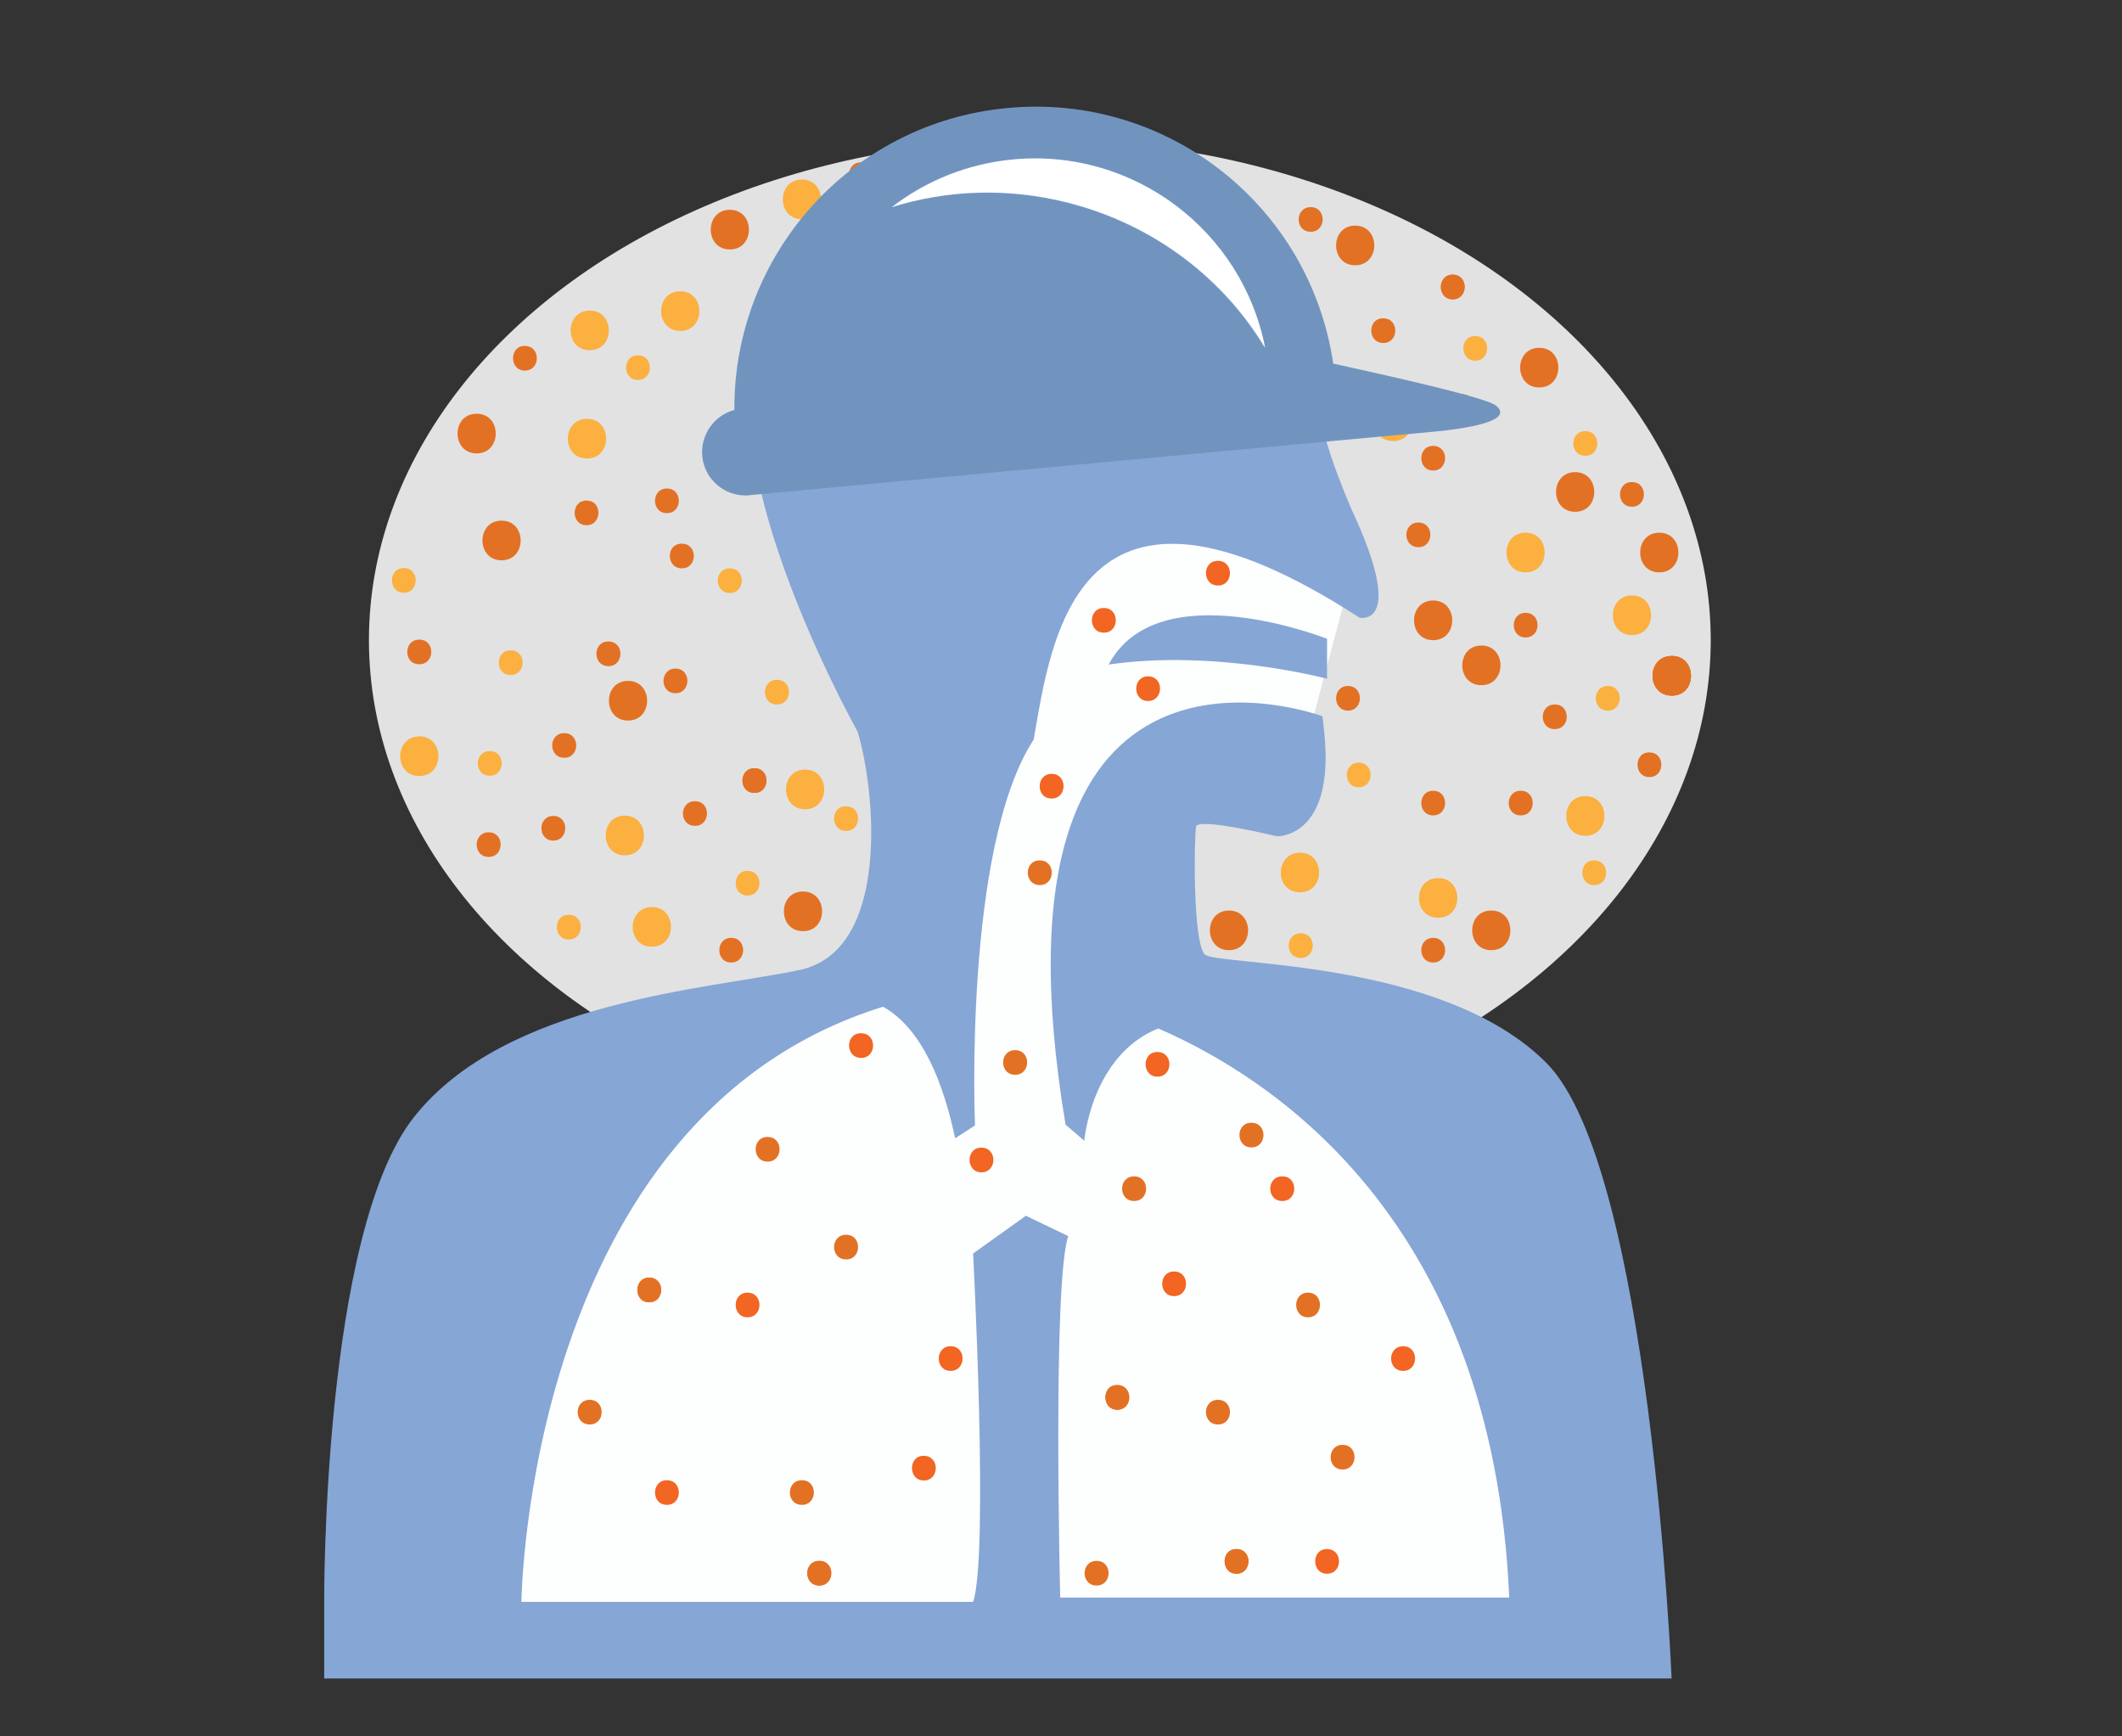
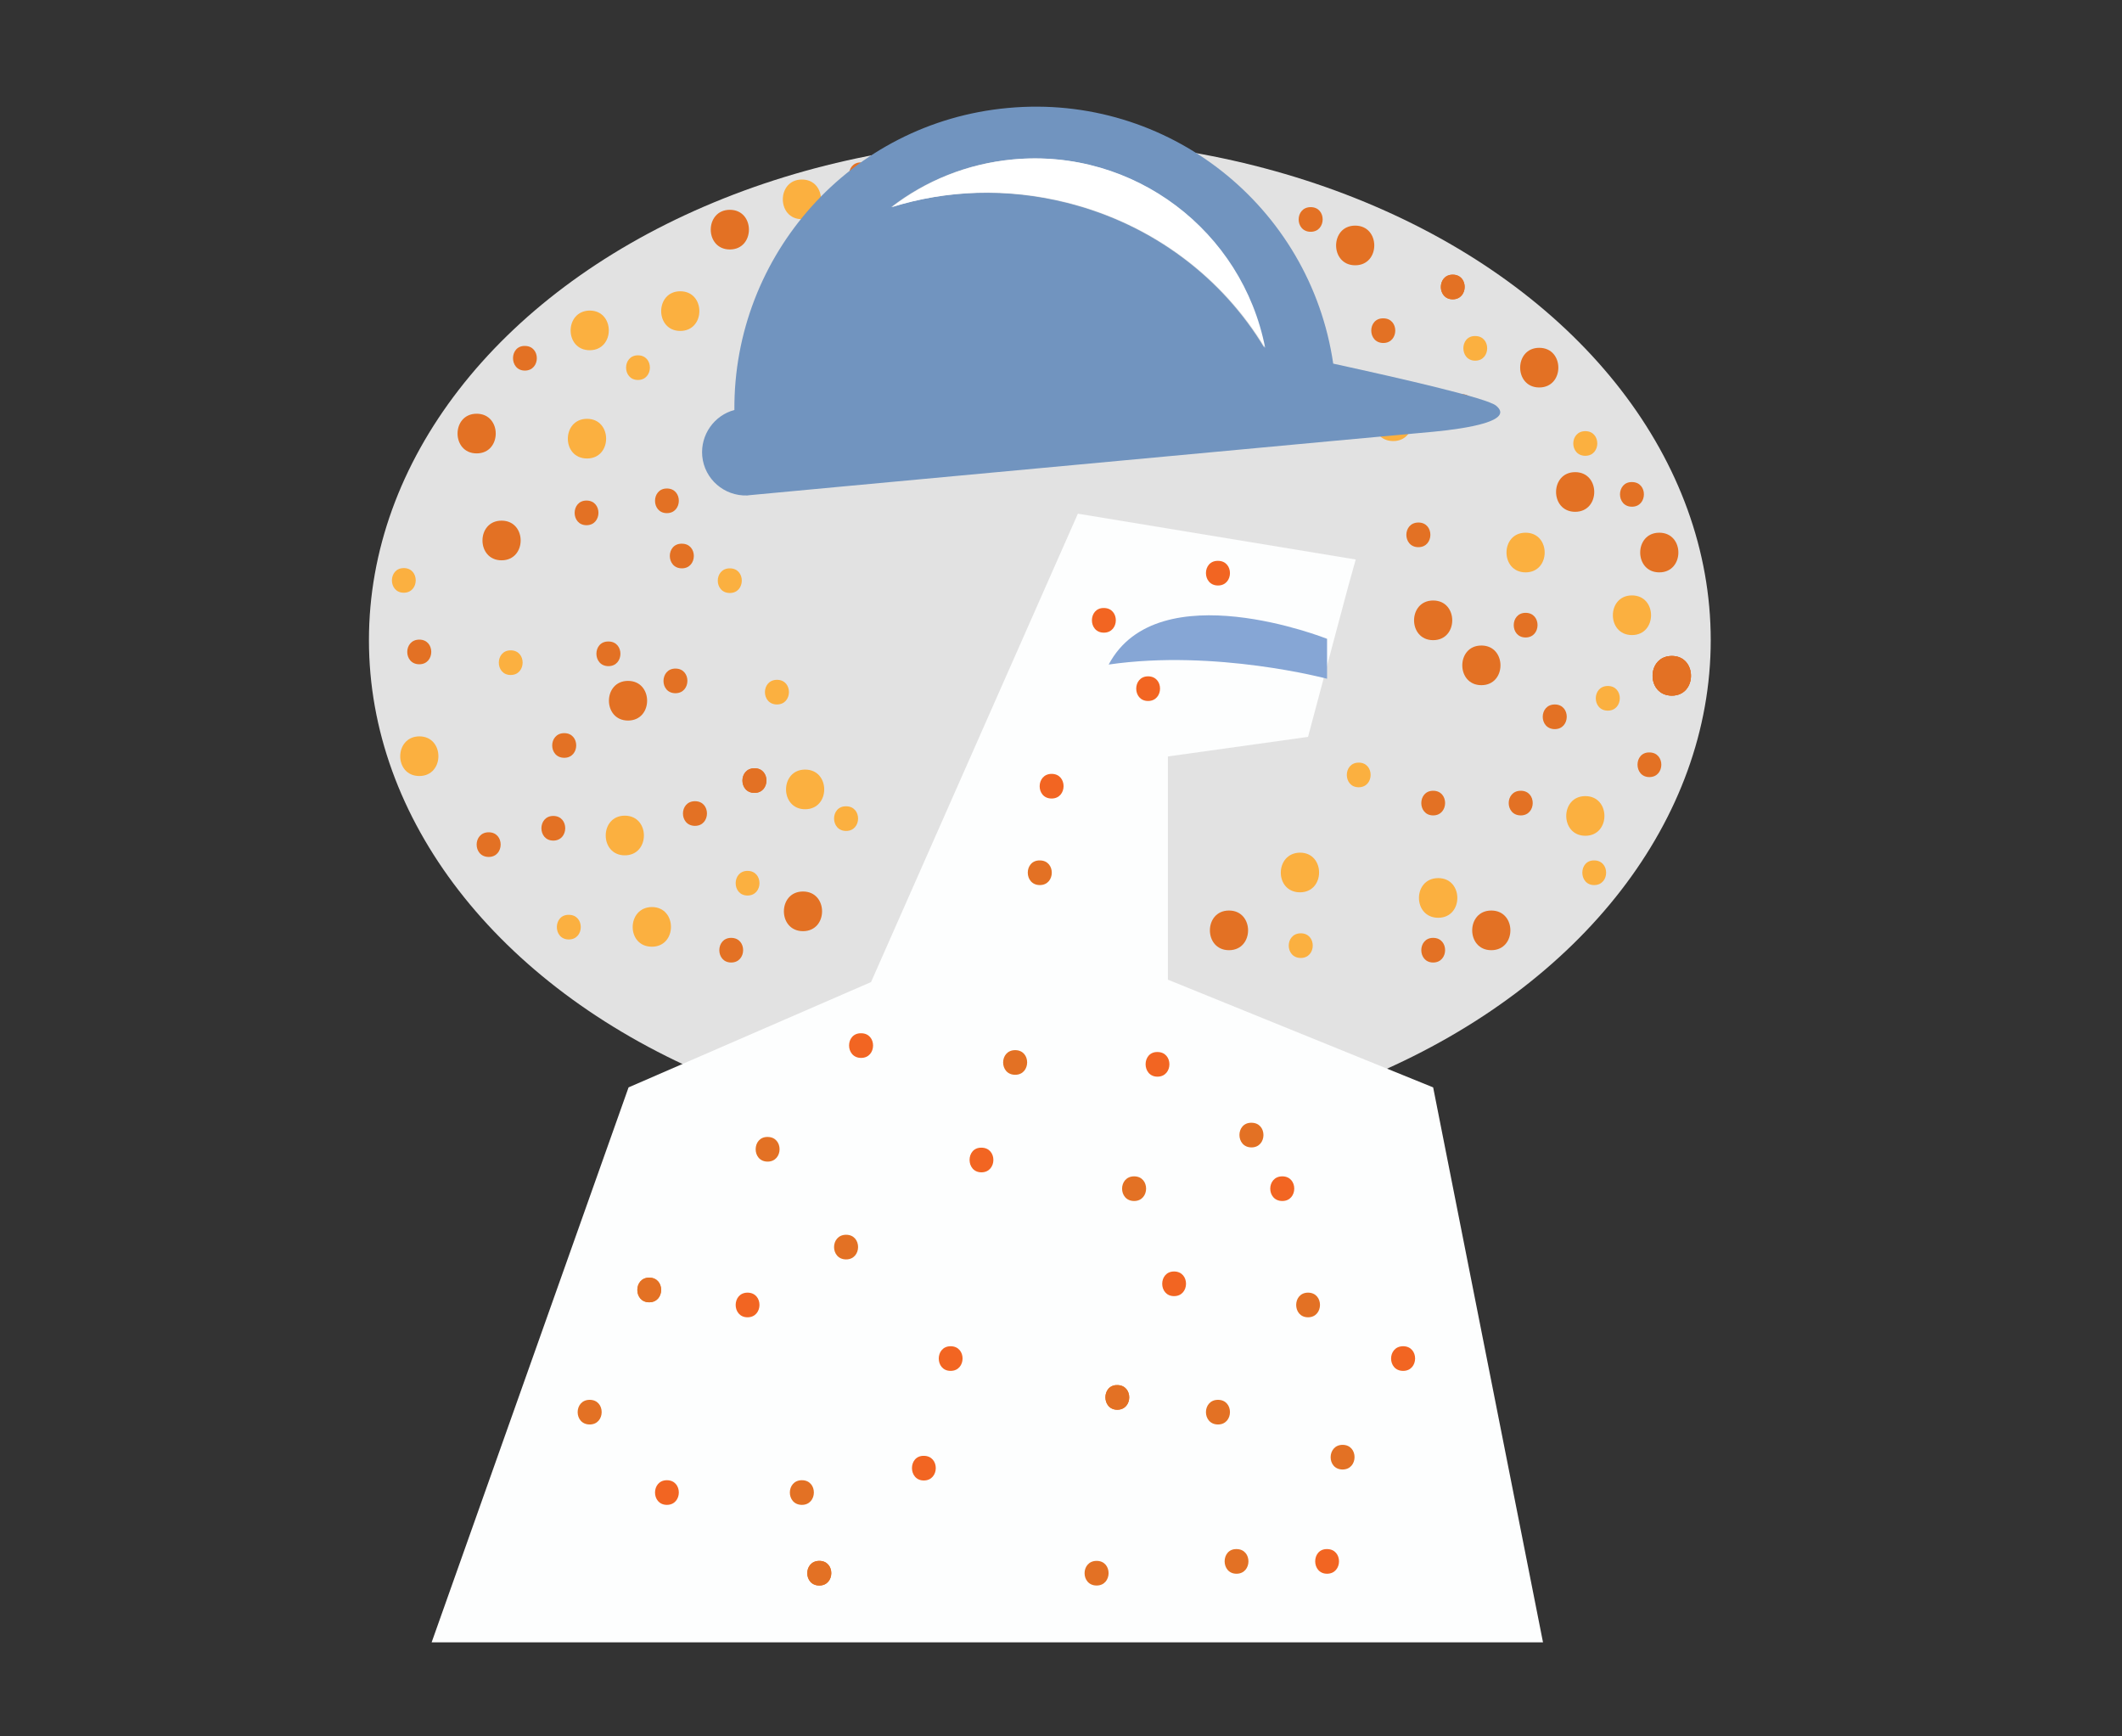
<svg xmlns="http://www.w3.org/2000/svg" version="1.1" x="0px" y="0px" viewBox="0 0 792 648" style="enable-background:new 0 0 792 648;" xml:space="preserve">
  <rect x="0" y="0" width="792" height="648" fill="#333333" stroke="none" />
  <style type="text/css">
	.st0{fill:#E2E2E2;}
	.st1{fill:#FDFEFE;}
	.st2{fill:#86A6D5;}
	.st3{fill:#E37124;}
	.st4{fill:#FBB040;}
	.st5{fill-rule:evenodd;clip-rule:evenodd;fill:#F26522;}
	.st6{fill:#F26522;}
	.st7{fill:#7194BF;}
	.st8{fill:#FFFFFF;}
</style>
  <g id="Layer_1">
    <ellipse class="st0" cx="388.1" cy="238.9" rx="250.4" ry="186.9" />
    <polygon class="st1" points="575.9,612.9 161.1,612.9 234.6,405.8 325.1,366.5 402.3,191.7 506,208.8 503.1,219.2 488.2,275    435.9,282.3 435.9,365.6 534.9,405.8  " />
-     <path class="st2" d="M121,597.5c0,0-0.7-137.3,33.5-180.6c34.2-43.3,109.7-47.7,143.9-54.9c34.2-7.2,28.3-67.2,21.7-88.9   c-25-46.2-40.7-93.9-38.8-114.2c2-20.2,17.7-106.2,116.3-104c98.6,2.2,96.6,88.1,96.6,90.1c0,1.9-7.4,3.6,10.1,44.8   c21,44.8,3.1,40.7,3.1,40.7c-105.8-68.6-115,7.9-121.6,45.5c-26.3,40.5-21.9,144-21.9,144s0,0-7.4,4.8   c-4.4-20.7-12.3-40.9-26.9-49.1c-133.1,41.2-135,222.1-135,222.1s0,0,168.6,0c5.9-17.3,0-130,0-130l19.7-14.1c0,0,0,0,15.8,7.6   c-5.9,17.3-3,134.9-3,134.9s0,0,167.6,0c-6.1-141.3-88.9-194.1-131-212.4c-25,10.1-27.6,41.9-27.6,41.9s0,0-7-6   c-33.5-200.8,95.9-152.4,95.9-152.4l0.7,6.5c3.9,39-17.7,38.3-17.7,38.3s-29.6-7.2-30.2-3.6c-0.7,3.6-1.3,43.3,3.3,47.7   c4.6,4.3,88.7,1.4,127.5,40.5c38.8,39,46.7,229.7,46.7,229.7H121L121,597.5z" />
    <path class="st2" d="M413.8,248c18.4-34.7,81.5-9.6,81.5-9.6v14.9C495.3,253.3,453.7,242.2,413.8,248z" />
  </g>
  <g id="dust_specs">
    <g>
      <g>
        <path class="st3" d="M534.9,238.9c9.5,0,9.5-14.8,0-14.8C525.4,224.1,525.4,238.9,534.9,238.9L534.9,238.9z" />
      </g>
    </g>
    <g>
      <g>
        <path class="st3" d="M552.9,255.7c9.5,0,9.5-14.8,0-14.8C543.4,240.9,543.4,255.7,552.9,255.7L552.9,255.7z" />
      </g>
    </g>
    <g>
      <g>
        <path class="st3" d="M187.2,209.1c9.5,0,9.5-14.8,0-14.8C177.7,194.3,177.7,209.1,187.2,209.1L187.2,209.1z" />
      </g>
    </g>
    <g>
      <g>
        <path class="st3" d="M624,259.6c9.5,0,9.5-14.8,0-14.8C614.4,244.8,614.4,259.6,624,259.6L624,259.6z" />
      </g>
    </g>
    <g>
      <g>
        <path class="st3" d="M624,259.6c9.5,0,9.5-14.8,0-14.8C614.4,244.8,614.4,259.6,624,259.6L624,259.6z" />
      </g>
    </g>
    <g>
      <g>
        <path class="st3" d="M624,259.6c9.5,0,9.5-14.8,0-14.8C614.4,244.8,614.4,259.6,624,259.6L624,259.6z" />
      </g>
    </g>
    <g>
      <g>
        <path class="st3" d="M177.9,169.2c9.5,0,9.5-14.8,0-14.8C168.4,154.4,168.4,169.2,177.9,169.2L177.9,169.2z" />
      </g>
    </g>
    <g>
      <g>
        <path class="st3" d="M272.4,93.1c9.5,0,9.5-14.8,0-14.8C262.9,78.3,262.9,93.1,272.4,93.1L272.4,93.1z" />
      </g>
    </g>
    <g>
      <g>
        <path class="st3" d="M315.8,470c5.9,0,6-9.2,0-9.2C309.8,460.8,309.8,470,315.8,470L315.8,470z" />
      </g>
    </g>
    <g>
      <g>
        <path class="st3" d="M286.5,433.5c5.9,0,6-9.2,0-9.2C280.6,424.2,280.5,433.5,286.5,433.5L286.5,433.5z" />
      </g>
    </g>
    <g>
      <g>
        <path class="st3" d="M220.1,531.6c5.9,0,6-9.2,0-9.2C214.1,522.4,214.1,531.6,220.1,531.6L220.1,531.6z" />
      </g>
    </g>
    <g>
      <g>
        <path class="st3" d="M242.3,486c5.9,0,6-9.2,0-9.2C236.4,476.8,236.4,486,242.3,486L242.3,486z" />
      </g>
    </g>
    <g>
      <g>
        <path class="st3" d="M242.3,486c5.9,0,6-9.2,0-9.2C236.4,476.8,236.4,486,242.3,486L242.3,486z" />
      </g>
    </g>
    <g>
      <g>
        <path class="st3" d="M305.8,591.7c5.9,0,6-9.2,0-9.2C299.8,582.5,299.8,591.7,305.8,591.7L305.8,591.7z" />
      </g>
    </g>
    <g>
      <g>
        <path class="st3" d="M305.8,591.7c5.9,0,6-9.2,0-9.2C299.8,582.5,299.8,591.7,305.8,591.7L305.8,591.7z" />
      </g>
    </g>
    <g>
      <g>
        <path class="st3" d="M488.2,491.6c5.9,0,6-9.2,0-9.2C482.3,482.4,482.3,491.6,488.2,491.6L488.2,491.6z" />
      </g>
    </g>
    <g>
      <g>
        <path class="st3" d="M454.6,531.6c5.9,0,6-9.2,0-9.2C448.6,522.4,448.6,531.6,454.6,531.6L454.6,531.6z" />
      </g>
    </g>
    <g>
      <g>
+         </g>
+     </g>
+     <g>
+       <g>
        <path class="st3" d="M461.5,587.3c5.9,0,6-9.2,0-9.2C455.6,578,455.6,587.3,461.5,587.3L461.5,587.3z" />
      </g>
    </g>
    <g>
      <g>
-         <path class="st3" d="M461.5,587.3c5.9,0,6-9.2,0-9.2C455.6,578,455.6,587.3,461.5,587.3L461.5,587.3z" />
-       </g>
-     </g>
-     <g>
-       <g>
        <path class="st3" d="M417,526.1c5.9,0,6-9.2,0-9.2C411.1,516.8,411.1,526.1,417,526.1L417,526.1z" />
      </g>
    </g>
    <g>
      <g>
        <path class="st3" d="M417,526.1c5.9,0,6-9.2,0-9.2C411.1,516.8,411.1,526.1,417,526.1L417,526.1z" />
      </g>
    </g>
    <g>
      <g>
        <path class="st3" d="M409.3,591.7c5.9,0,6-9.2,0-9.2C403.3,582.5,403.3,591.7,409.3,591.7L409.3,591.7z" />
      </g>
    </g>
    <g>
      <g>
        <path class="st3" d="M423.3,448.2c5.9,0,6-9.2,0-9.2C417.3,439,417.3,448.2,423.3,448.2L423.3,448.2z" />
      </g>
    </g>
    <g>
      <g>
        <path class="st3" d="M467.1,428.2c5.9,0,6-9.2,0-9.2C461.1,418.9,461.1,428.2,467.1,428.2L467.1,428.2z" />
      </g>
    </g>
    <g>
      <g>
        <path class="st3" d="M388.1,330.3c5.9,0,6-9.2,0-9.2C382.1,321,382.1,330.3,388.1,330.3L388.1,330.3z" />
      </g>
    </g>
    <g>
      <g>
        <path class="st3" d="M378.9,401.1c5.9,0,6-9.2,0-9.2C372.9,391.9,372.9,401.1,378.9,401.1L378.9,401.1z" />
      </g>
    </g>
    <g>
      <g>
        <path class="st3" d="M529.4,204.2c5.9,0,6-9.2,0-9.2C523.4,195,523.4,204.2,529.4,204.2L529.4,204.2z" />
      </g>
    </g>
    <g>
      <g>
        <path class="st3" d="M321.3,69.8c5.9,0,6-9.2,0-9.2C315.4,60.6,315.4,69.8,321.3,69.8L321.3,69.8z" />
      </g>
    </g>
    <g>
      <g>
        <path class="st3" d="M569.4,237.9c5.9,0,6-9.2,0-9.2C563.5,228.7,563.5,237.9,569.4,237.9L569.4,237.9z" />
      </g>
    </g>
    <g>
      <g>
        <path class="st3" d="M534.9,304.3c5.9,0,6-9.2,0-9.2C529,295.1,529,304.3,534.9,304.3L534.9,304.3z" />
      </g>
    </g>
    <g>
      <g>
        <path class="st3" d="M567.6,304.3c5.9,0,6-9.2,0-9.2C561.6,295.1,561.6,304.3,567.6,304.3L567.6,304.3z" />
      </g>
    </g>
    <g>
      <g>
        <path class="st3" d="M580.3,272.1c5.9,0,6-9.2,0-9.2C574.3,262.9,574.3,272.1,580.3,272.1L580.3,272.1z" />
      </g>
    </g>
    <g>
      <g>
        <path class="st3" d="M615.6,290c5.9,0,6-9.2,0-9.2C609.7,280.7,609.7,290,615.6,290L615.6,290z" />
      </g>
    </g>
    <g>
      <g>
        <path class="st3" d="M227.1,248.6c5.9,0,6-9.2,0-9.2C221.1,239.3,221.1,248.6,227.1,248.6L227.1,248.6z" />
      </g>
    </g>
    <g>
      <g>
        <path class="st3" d="M182.4,319.8c5.9,0,6-9.2,0-9.2C176.4,310.6,176.4,319.8,182.4,319.8L182.4,319.8z" />
      </g>
    </g>
    <g>
      <g>
        <path class="st3" d="M218.9,196c5.9,0,6-9.2,0-9.2C213,186.8,213,196,218.9,196L218.9,196z" />
      </g>
    </g>
    <g>
      <g>
        <path class="st3" d="M248.9,191.5c5.9,0,6-9.2,0-9.2C243,182.3,243,191.5,248.9,191.5L248.9,191.5z" />
      </g>
    </g>
    <g>
      <g>
        <path class="st3" d="M299.3,561.6c5.9,0,6-9.2,0-9.2C293.3,552.4,293.3,561.6,299.3,561.6L299.3,561.6z" />
      </g>
    </g>
    <g>
      <g>
        <path class="st3" d="M501.1,548.4c5.9,0,6-9.2,0-9.2C495.2,539.2,495.1,548.4,501.1,548.4L501.1,548.4z" />
      </g>
    </g>
    <g>
      <g>
-         <path class="st3" d="M503.1,265.2c5.9,0,6-9.2,0-9.2C497.2,256,497.2,265.2,503.1,265.2L503.1,265.2z" />
-       </g>
+         </g>
    </g>
  </g>
  <g id="dust_specs_copy">
    <g>
      <g>
        <path class="st4" d="M609.1,237c9.5,0,9.5-14.8,0-14.8C599.6,222.2,599.6,237,609.1,237L609.1,237z" />
      </g>
    </g>
    <g>
      <g>
        <path class="st4" d="M253.9,123.5c9.5,0,9.5-14.8,0-14.8C244.4,108.7,244.4,123.5,253.9,123.5L253.9,123.5z" />
      </g>
    </g>
    <g>
      <g>
        <path class="st4" d="M591.7,311.9c9.5,0,9.5-14.8,0-14.8C582.2,297.1,582.2,311.9,591.7,311.9L591.7,311.9z" />
      </g>
    </g>
    <g>
      <g>
        <path class="st4" d="M219.1,171.1c9.5,0,9.5-14.8,0-14.8C209.6,156.3,209.5,171.1,219.1,171.1L219.1,171.1z" />
      </g>
    </g>
    <g>
      <g>
        <path class="st4" d="M299.3,81.8c9.5,0,9.5-14.8,0-14.8C289.8,67,289.8,81.8,299.3,81.8L299.3,81.8z" />
      </g>
    </g>
    <g>
      <g>
        <path class="st4" d="M220.1,130.7c9.5,0,9.5-14.8,0-14.8C210.6,116,210.6,130.7,220.1,130.7L220.1,130.7z" />
      </g>
    </g>
    <g>
      <path class="st5" d="M354.8,507" />
      <g>
        <path class="st6" d="M354.8,511.6c5.9,0,6-9.2,0-9.2C348.9,502.4,348.9,511.6,354.8,511.6L354.8,511.6z" />
      </g>
    </g>
    <g>
      <path class="st5" d="M432,397.1" />
      <g>
        <path class="st6" d="M432,401.8c5.9,0,6-9.2,0-9.2C426.1,392.5,426.1,401.8,432,401.8L432,401.8z" />
      </g>
    </g>
    <g>
      <g>
        <path class="st6" d="M392.5,298c5.9,0,6-9.2,0-9.2C386.6,288.8,386.5,298,392.5,298L392.5,298z" />
      </g>
    </g>
    <g>
      <g>
        <path class="st6" d="M428.5,261.6c5.9,0,6-9.2,0-9.2C422.6,252.4,422.6,261.6,428.5,261.6L428.5,261.6z" />
      </g>
    </g>
    <g>
      <path class="st5" d="M248.9,557" />
      <g>
        <path class="st6" d="M248.9,561.6c5.9,0,6-9.2,0-9.2C243,552.4,243,561.6,248.9,561.6L248.9,561.6z" />
      </g>
    </g>
    <g>
      <g>
        <path class="st4" d="M595,330.3c5.9,0,6-9.2,0-9.2C589.1,321,589.1,330.3,595,330.3L595,330.3z" />
      </g>
    </g>
    <g>
      <g>
        <path class="st4" d="M600.1,265.2c5.9,0,6-9.2,0-9.2C594.1,256,594.1,265.2,600.1,265.2L600.1,265.2z" />
      </g>
    </g>
    <g>
      <g>
        <path class="st4" d="M507.1,293.8c5.9,0,6-9.2,0-9.2C501.2,284.6,501.2,293.8,507.1,293.8L507.1,293.8z" />
      </g>
    </g>
    <g>
      <path class="st5" d="M438.2,479.1" />
      <g>
        <path class="st6" d="M438.2,483.7c5.9,0,6-9.2,0-9.2C432.3,474.5,432.3,483.7,438.2,483.7L438.2,483.7z" />
      </g>
    </g>
    <g>
      <path class="st5" d="M478.6,443.6" />
      <g>
        <path class="st6" d="M478.6,448.2c5.9,0,6-9.2,0-9.2C472.6,439,472.6,448.2,478.6,448.2L478.6,448.2z" />
      </g>
    </g>
    <g>
      <g>
        <path class="st4" d="M272,164.4c5.9,0,6-9.2,0-9.2C266.1,155.2,266.1,164.4,272,164.4L272,164.4z" />
      </g>
    </g>
    <g>
      <g>
        <path class="st6" d="M454.6,218.5c5.9,0,6-9.2,0-9.2C448.6,209.2,448.6,218.5,454.6,218.5L454.6,218.5z" />
      </g>
    </g>
    <g>
      <path class="st5" d="M523.7,507" />
      <g>
        <path class="st6" d="M523.7,511.6c5.9,0,6-9.2,0-9.2C517.7,502.4,517.7,511.6,523.7,511.6L523.7,511.6z" />
      </g>
    </g>
    <g>
      <path class="st5" d="M495.3,582.7" />
      <g>
        <path class="st6" d="M495.3,587.3c5.9,0,6-9.2,0-9.2C489.4,578,489.4,587.3,495.3,587.3L495.3,587.3z" />
      </g>
    </g>
    <g>
      <path class="st5" d="M366.3,432.8" />
      <g>
        <path class="st6" d="M366.3,437.5c5.9,0,6-9.2,0-9.2C360.4,428.2,360.4,437.5,366.3,437.5L366.3,437.5z" />
      </g>
    </g>
    <g>
      <path class="st5" d="M279,487" />
      <g>
        <path class="st6" d="M279,491.6c5.9,0,6-9.2,0-9.2C273.1,482.4,273.1,491.6,279,491.6L279,491.6z" />
      </g>
    </g>
    <g>
      <path class="st5" d="M321.4,390.2" />
      <g>
        <path class="st6" d="M321.4,394.8c5.9,0,6-9.2,0-9.2C315.4,385.5,315.4,394.8,321.4,394.8L321.4,394.8z" />
      </g>
    </g>
    <g>
      <g>
        <path class="st4" d="M150.7,221.2c5.9,0,6-9.2,0-9.2C144.8,212,144.8,221.2,150.7,221.2L150.7,221.2z" />
      </g>
    </g>
    <g>
      <g>
        <path class="st6" d="M412,236.1c5.9,0,6-9.2,0-9.2C406.1,226.8,406,236.1,412,236.1L412,236.1z" />
      </g>
    </g>
    <g>
      <path class="st5" d="M344.8,547.9" />
      <g>
        <path class="st6" d="M344.8,552.5c5.9,0,6-9.2,0-9.2C338.9,543.2,338.9,552.5,344.8,552.5L344.8,552.5z" />
      </g>
    </g>
    <g>
      <g>
        <path class="st4" d="M591.7,170.1c5.9,0,6-9.2,0-9.2C585.7,160.9,585.7,170.1,591.7,170.1L591.7,170.1z" />
      </g>
    </g>
    <g>
      <g>
        <path class="st4" d="M238.1,141.8c5.9,0,6-9.2,0-9.2C232.2,132.6,232.2,141.8,238.1,141.8L238.1,141.8z" />
      </g>
    </g>
    <g>
      <g>
        <path class="st3" d="M234.4,268.9c9.5,0,9.5-14.8,0-14.8C224.9,254.1,224.9,268.9,234.4,268.9L234.4,268.9z" />
      </g>
    </g>
    <g>
      <g>
        <path class="st3" d="M299.7,347.5c9.5,0,9.5-14.8,0-14.8C290.2,332.7,290.2,347.5,299.7,347.5L299.7,347.5z" />
      </g>
    </g>
    <g>
      <g>
        <path class="st3" d="M210.6,282.8c5.9,0,6-9.2,0-9.2C204.6,273.6,204.6,282.8,210.6,282.8L210.6,282.8z" />
      </g>
    </g>
    <g>
      <g>
        <path class="st3" d="M206.5,313.7c5.9,0,6-9.2,0-9.2C200.6,304.5,200.6,313.7,206.5,313.7L206.5,313.7z" />
      </g>
    </g>
    <g>
      <g>
        <path class="st3" d="M281.6,295.9c5.9,0,6-9.2,0-9.2C275.6,286.7,275.6,295.9,281.6,295.9L281.6,295.9z" />
      </g>
    </g>
    <g>
      <g>
        <path class="st3" d="M281.6,295.9c5.9,0,6-9.2,0-9.2C275.6,286.7,275.6,295.9,281.6,295.9L281.6,295.9z" />
      </g>
    </g>
    <g>
      <g>
        <path class="st3" d="M252.1,258.7c5.9,0,6-9.2,0-9.2C246.2,249.5,246.1,258.7,252.1,258.7L252.1,258.7z" />
      </g>
    </g>
    <g>
      <g>
        <path class="st3" d="M259.4,308.2c5.9,0,6-9.2,0-9.2C253.4,299,253.4,308.2,259.4,308.2L259.4,308.2z" />
      </g>
    </g>
    <g>
      <g>
        <path class="st4" d="M300.5,302c9.5,0,9.5-14.8,0-14.8C291,287.2,291,302,300.5,302L300.5,302z" />
      </g>
    </g>
    <g>
      <g>
        <path class="st4" d="M243.3,353.3c9.5,0,9.5-14.8,0-14.8C233.8,338.6,233.7,353.3,243.3,353.3L243.3,353.3z" />
      </g>
    </g>
    <g>
      <g>
        <path class="st4" d="M233.2,319.2c9.5,0,9.5-14.8,0-14.8C223.7,304.4,223.7,319.2,233.2,319.2L233.2,319.2z" />
      </g>
    </g>
    <g>
      <g>
        <path class="st4" d="M212.3,350.6c5.9,0,6-9.2,0-9.2C206.4,341.3,206.3,350.6,212.3,350.6L212.3,350.6z" />
      </g>
    </g>
    <g>
      <g>
-         <path class="st4" d="M279,334.2c5.9,0,6-9.2,0-9.2C273.1,325,273.1,334.2,279,334.2L279,334.2z" />
-       </g>
-     </g>
-     <g>
-       <g>
-         <path class="st4" d="M182.8,289.5c5.9,0,6-9.2,0-9.2C176.9,280.3,176.8,289.5,182.8,289.5L182.8,289.5z" />
-       </g>
+         <path class="st4" d="M279,334.2c5.9,0,6-9.2,0-9.2C273.1,325,273.1,334.2,279,334.2z" />
+       </g>
+     </g>
+     <g>
+       <g>
+         </g>
    </g>
    <g>
      <g>
        <path class="st4" d="M190.6,251.9c5.9,0,6-9.2,0-9.2C184.7,242.7,184.7,251.9,190.6,251.9L190.6,251.9z" />
      </g>
    </g>
    <g>
      <g>
        <path class="st3" d="M505.8,99c9.5,0,9.5-14.8,0-14.8C496.3,84.2,496.3,99,505.8,99L505.8,99z" />
      </g>
    </g>
    <g>
      <g>
        <path class="st3" d="M458.7,354.6c9.5,0,9.5-14.8,0-14.8C449.2,339.8,449.2,354.6,458.7,354.6L458.7,354.6z" />
      </g>
    </g>
    <g>
      <g>
        <path class="st3" d="M619.3,213.6c9.5,0,9.5-14.8,0-14.8C609.8,198.8,609.8,213.6,619.3,213.6L619.3,213.6z" />
      </g>
    </g>
    <g>
      <g>
        <path class="st3" d="M574.5,144.6c9.5,0,9.5-14.8,0-14.8C565,129.8,565,144.6,574.5,144.6L574.5,144.6z" />
      </g>
    </g>
    <g>
      <g>
        <path class="st3" d="M489.2,86.5c5.9,0,6-9.2,0-9.2C483.2,77.3,483.2,86.5,489.2,86.5L489.2,86.5z" />
      </g>
    </g>
    <g>
      <g>
        <path class="st3" d="M516.3,128c5.9,0,6-9.2,0-9.2C510.3,118.7,510.3,128,516.3,128L516.3,128z" />
      </g>
    </g>
    <g>
      <g>
-         <path class="st3" d="M534.9,175.6c5.9,0,6-9.2,0-9.2C529,166.4,529,175.6,534.9,175.6L534.9,175.6z" />
-       </g>
+         </g>
    </g>
    <g>
      <g>
        <path class="st3" d="M545.6,156.3c5.9,0,6-9.2,0-9.2C539.6,147,539.6,156.3,545.6,156.3L545.6,156.3z" />
      </g>
    </g>
    <g>
      <g>
        <path class="st3" d="M195.9,138.3c5.9,0,6-9.2,0-9.2C190,129,190,138.3,195.9,138.3L195.9,138.3z" />
      </g>
    </g>
    <g>
      <g>
        <path class="st3" d="M542.2,111.7c5.9,0,6-9.2,0-9.2C536.3,102.5,536.3,111.7,542.2,111.7L542.2,111.7z" />
      </g>
    </g>
    <g>
      <g>
        <path class="st3" d="M542.2,111.7c5.9,0,6-9.2,0-9.2C536.3,102.5,536.3,111.7,542.2,111.7L542.2,111.7z" />
      </g>
    </g>
    <g>
      <g>
        <path class="st4" d="M569.4,213.6c9.5,0,9.5-14.8,0-14.8C559.9,198.8,559.9,213.6,569.4,213.6L569.4,213.6z" />
      </g>
    </g>
    <g>
      <g>
        <path class="st4" d="M520,164.6c9.5,0,9.5-14.8,0-14.8C510.4,149.8,510.4,164.6,520,164.6L520,164.6z" />
      </g>
    </g>
    <g>
      <g>
        <path class="st4" d="M550.6,134.6c5.9,0,6-9.2,0-9.2C544.7,125.3,544.7,134.6,550.6,134.6L550.6,134.6z" />
      </g>
    </g>
    <g>
      <g>
        <path class="st4" d="M315.8,310.1c5.9,0,6-9.2,0-9.2C309.8,300.8,309.8,310.1,315.8,310.1L315.8,310.1z" />
      </g>
    </g>
    <g>
      <g>
        <path class="st4" d="M485.5,357.5c5.9,0,6-9.2,0-9.2C479.5,348.3,479.5,357.5,485.5,357.5L485.5,357.5z" />
      </g>
    </g>
    <g>
      <g>
        <path class="st3" d="M556.6,354.6c9.5,0,9.5-14.8,0-14.8C547.1,339.8,547.1,354.6,556.6,354.6L556.6,354.6z" />
      </g>
    </g>
    <g>
      <g>
        <path class="st3" d="M587.9,191c9.5,0,9.5-14.8,0-14.8C578.4,176.2,578.4,191,587.9,191L587.9,191z" />
      </g>
    </g>
    <g>
      <g>
        <path class="st3" d="M272.9,359.2c5.9,0,6-9.2,0-9.2C267,350,267,359.2,272.9,359.2L272.9,359.2z" />
      </g>
    </g>
    <g>
      <g>
        <path class="st3" d="M609.1,189.1c5.9,0,6-9.2,0-9.2C603.2,179.8,603.1,189.1,609.1,189.1L609.1,189.1z" />
      </g>
    </g>
    <g>
      <g>
        <path class="st3" d="M534.9,359.2c5.9,0,6-9.2,0-9.2C529,350,529,359.2,534.9,359.2L534.9,359.2z" />
      </g>
    </g>
    <g>
      <g>
        <path class="st3" d="M254.5,212.1c5.9,0,6-9.2,0-9.2C248.5,202.8,248.5,212.1,254.5,212.1L254.5,212.1z" />
      </g>
    </g>
    <g>
      <g>
        <path class="st3" d="M156.5,247.9c5.9,0,6-9.2,0-9.2C150.5,238.7,150.5,247.9,156.5,247.9L156.5,247.9z" />
      </g>
    </g>
    <g>
      <g>
        <path class="st4" d="M156.5,289.6c9.5,0,9.5-14.8,0-14.8C147,274.9,147,289.6,156.5,289.6L156.5,289.6z" />
      </g>
    </g>
    <g>
      <g>
        <path class="st4" d="M485.2,333c9.5,0,9.5-14.8,0-14.8C475.7,318.3,475.6,333,485.2,333L485.2,333z" />
      </g>
    </g>
    <g>
      <g>
        <path class="st4" d="M536.8,342.5c9.5,0,9.5-14.8,0-14.8C527.2,327.7,527.2,342.5,536.8,342.5L536.8,342.5z" />
      </g>
    </g>
    <g>
      <g>
        <path class="st4" d="M290,262.9c5.9,0,6-9.2,0-9.2C284,253.7,284,262.9,290,262.9L290,262.9z" />
      </g>
    </g>
    <g>
      <g>
        <path class="st4" d="M272.4,221.3c5.9,0,6-9.2,0-9.2C266.4,212.1,266.4,221.3,272.4,221.3L272.4,221.3z" />
      </g>
    </g>
  </g>
  <g id="hat">
    <g>
      <g>
        <g>
          <g>
            <path class="st7" d="M558.4,151.4c-3.3-2.8-34.3-9.9-60.8-15.7C489,77,435.9,34.7,376.1,40.3c-58.6,5.4-102.4,54.9-102,112.7       c-7.5,2-12.7,9.2-12,17.2c0.8,8.6,8.2,15,16.8,14.7c0,0,0,0,0,0l0.8-0.1l35.3-3.3l147.6-13.7l35.5-3.3l37.1-3.4       C547.6,159.9,565.3,157.1,558.4,151.4z M398.2,75.7C375.6,70,353,71,332.6,77.3c12.7-9.8,28.2-16.2,45.3-17.8       c45.1-4.2,85.5,26.7,94,70.3C456.4,104,430.5,83.8,398.2,75.7z" />
          </g>
        </g>
        <path class="st8" d="M398.5,75.6c-22.6-5.7-45.2-4.7-65.6,1.7c12.7-9.8,28.2-16.2,45.3-17.8c45.1-4.2,85.5,26.7,94,70.3     C456.7,104,430.8,83.8,398.5,75.6z" />
      </g>
    </g>
  </g>
</svg>